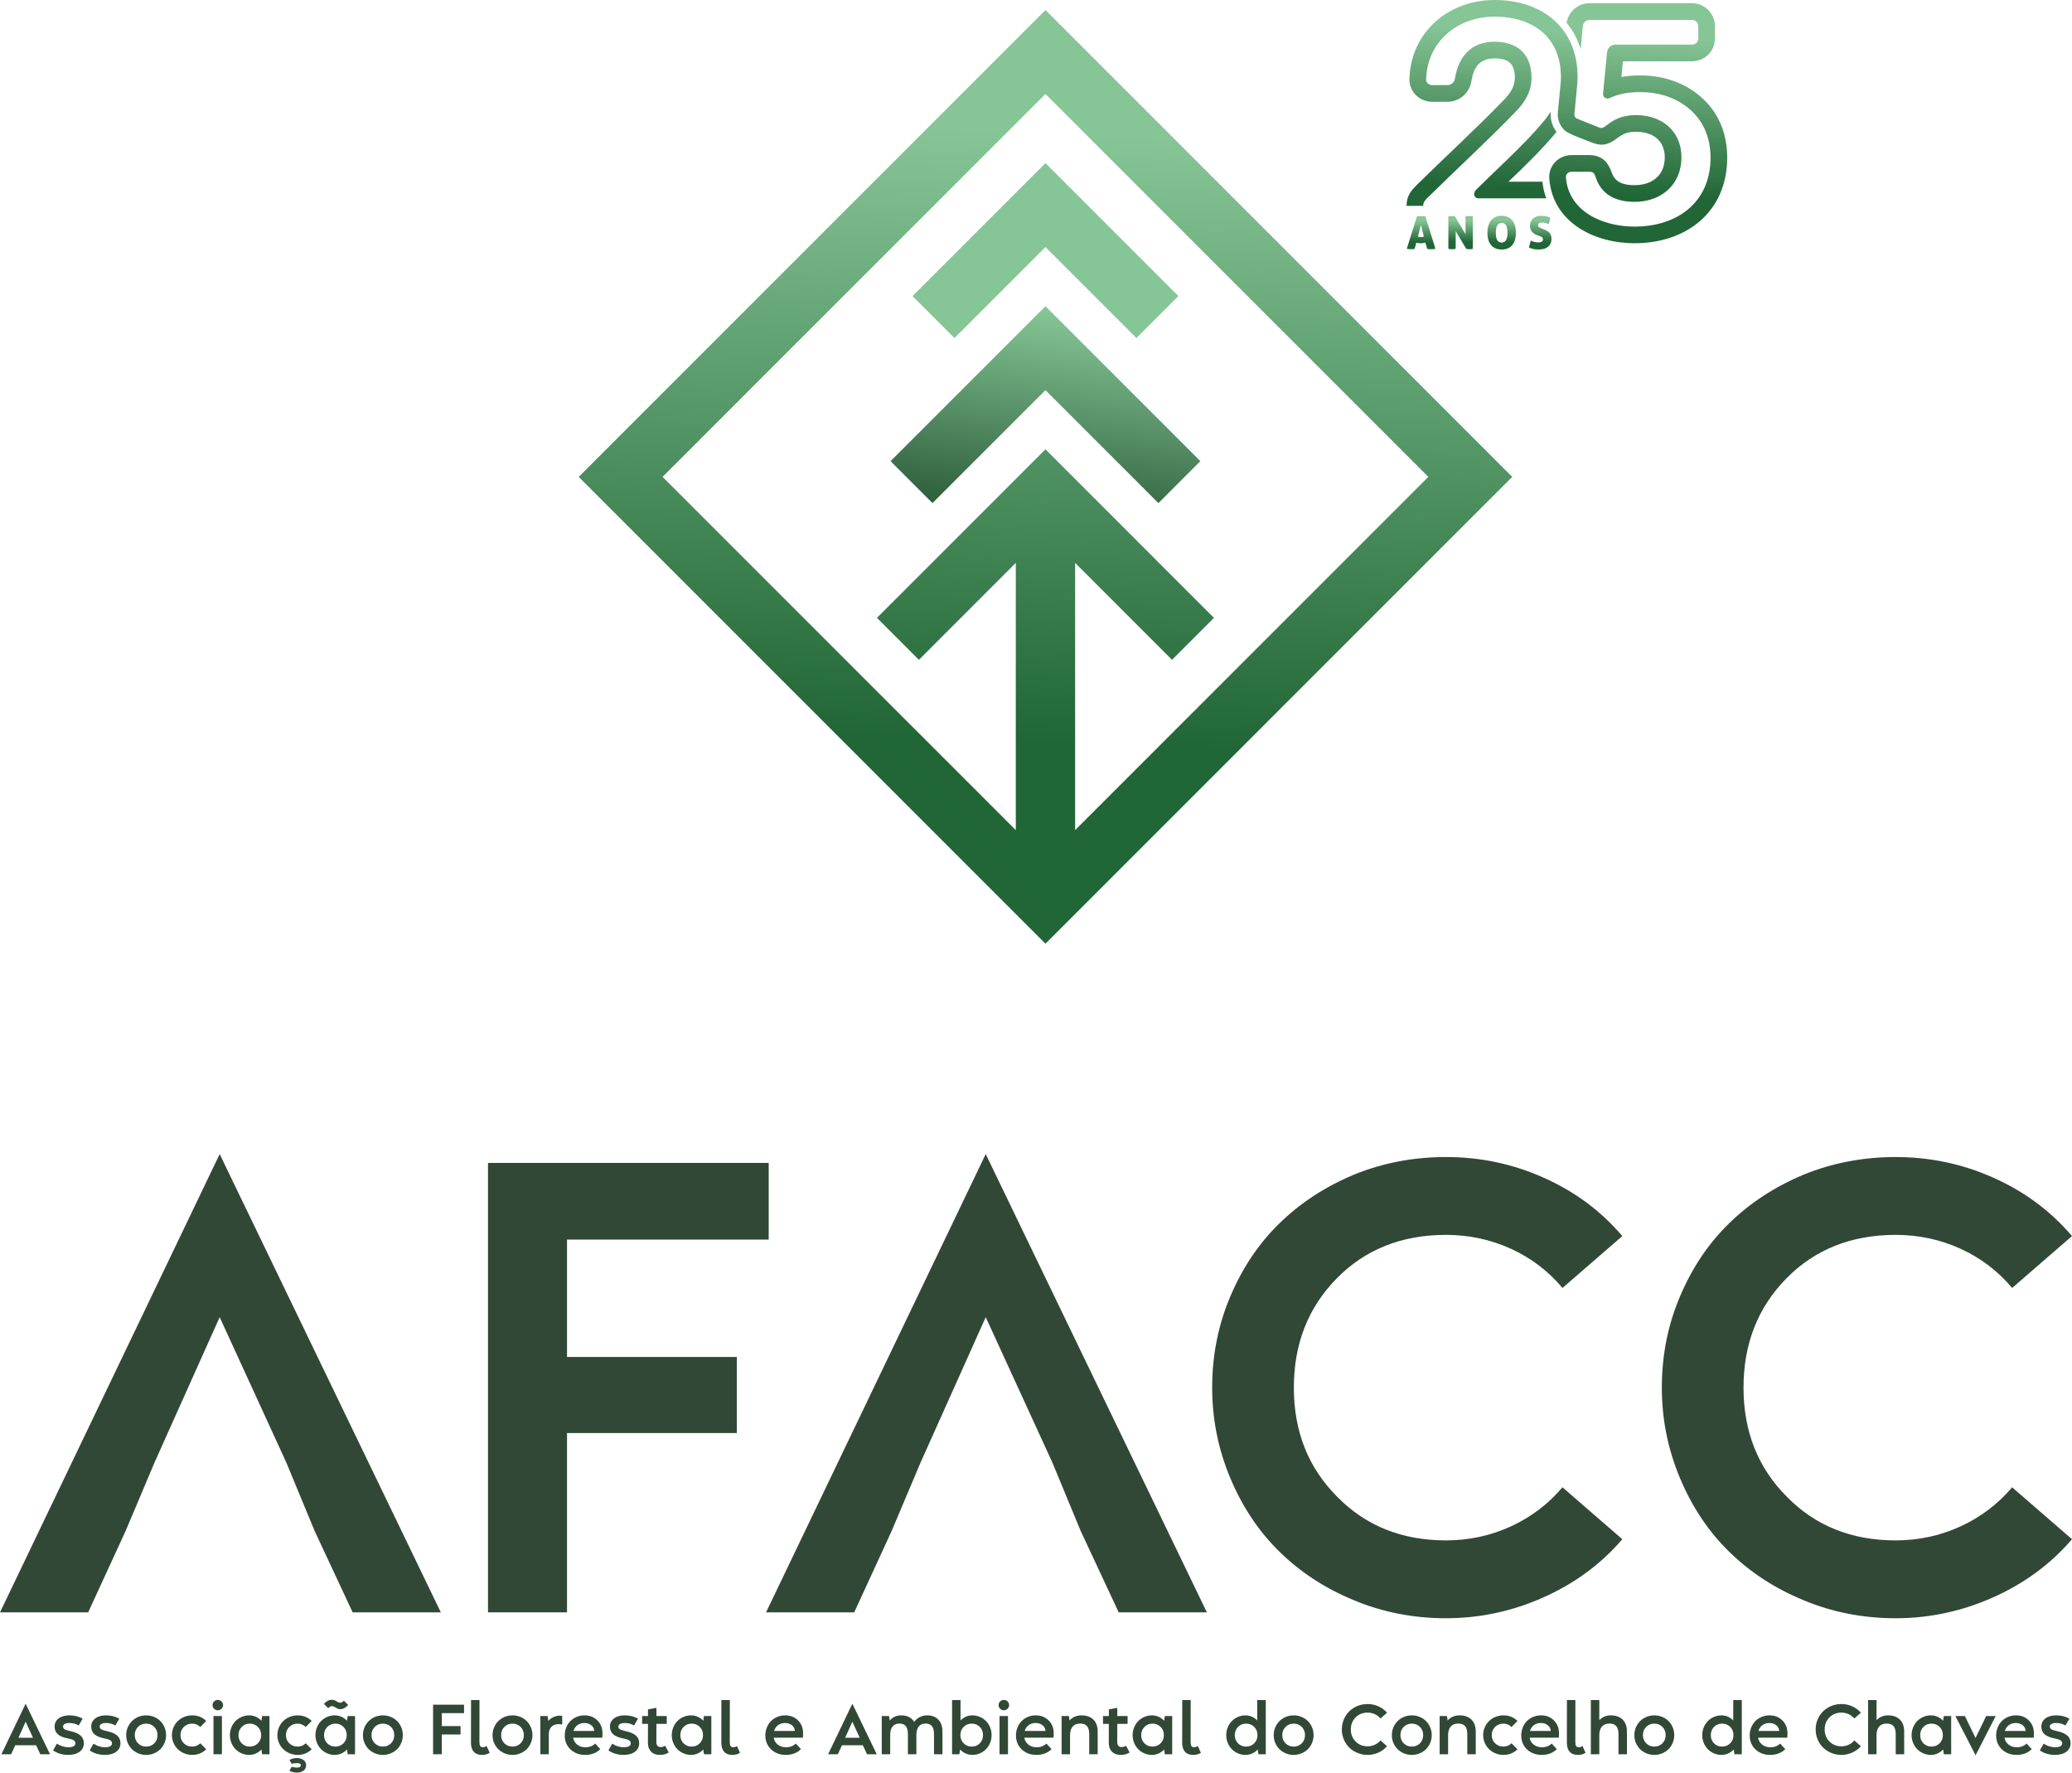
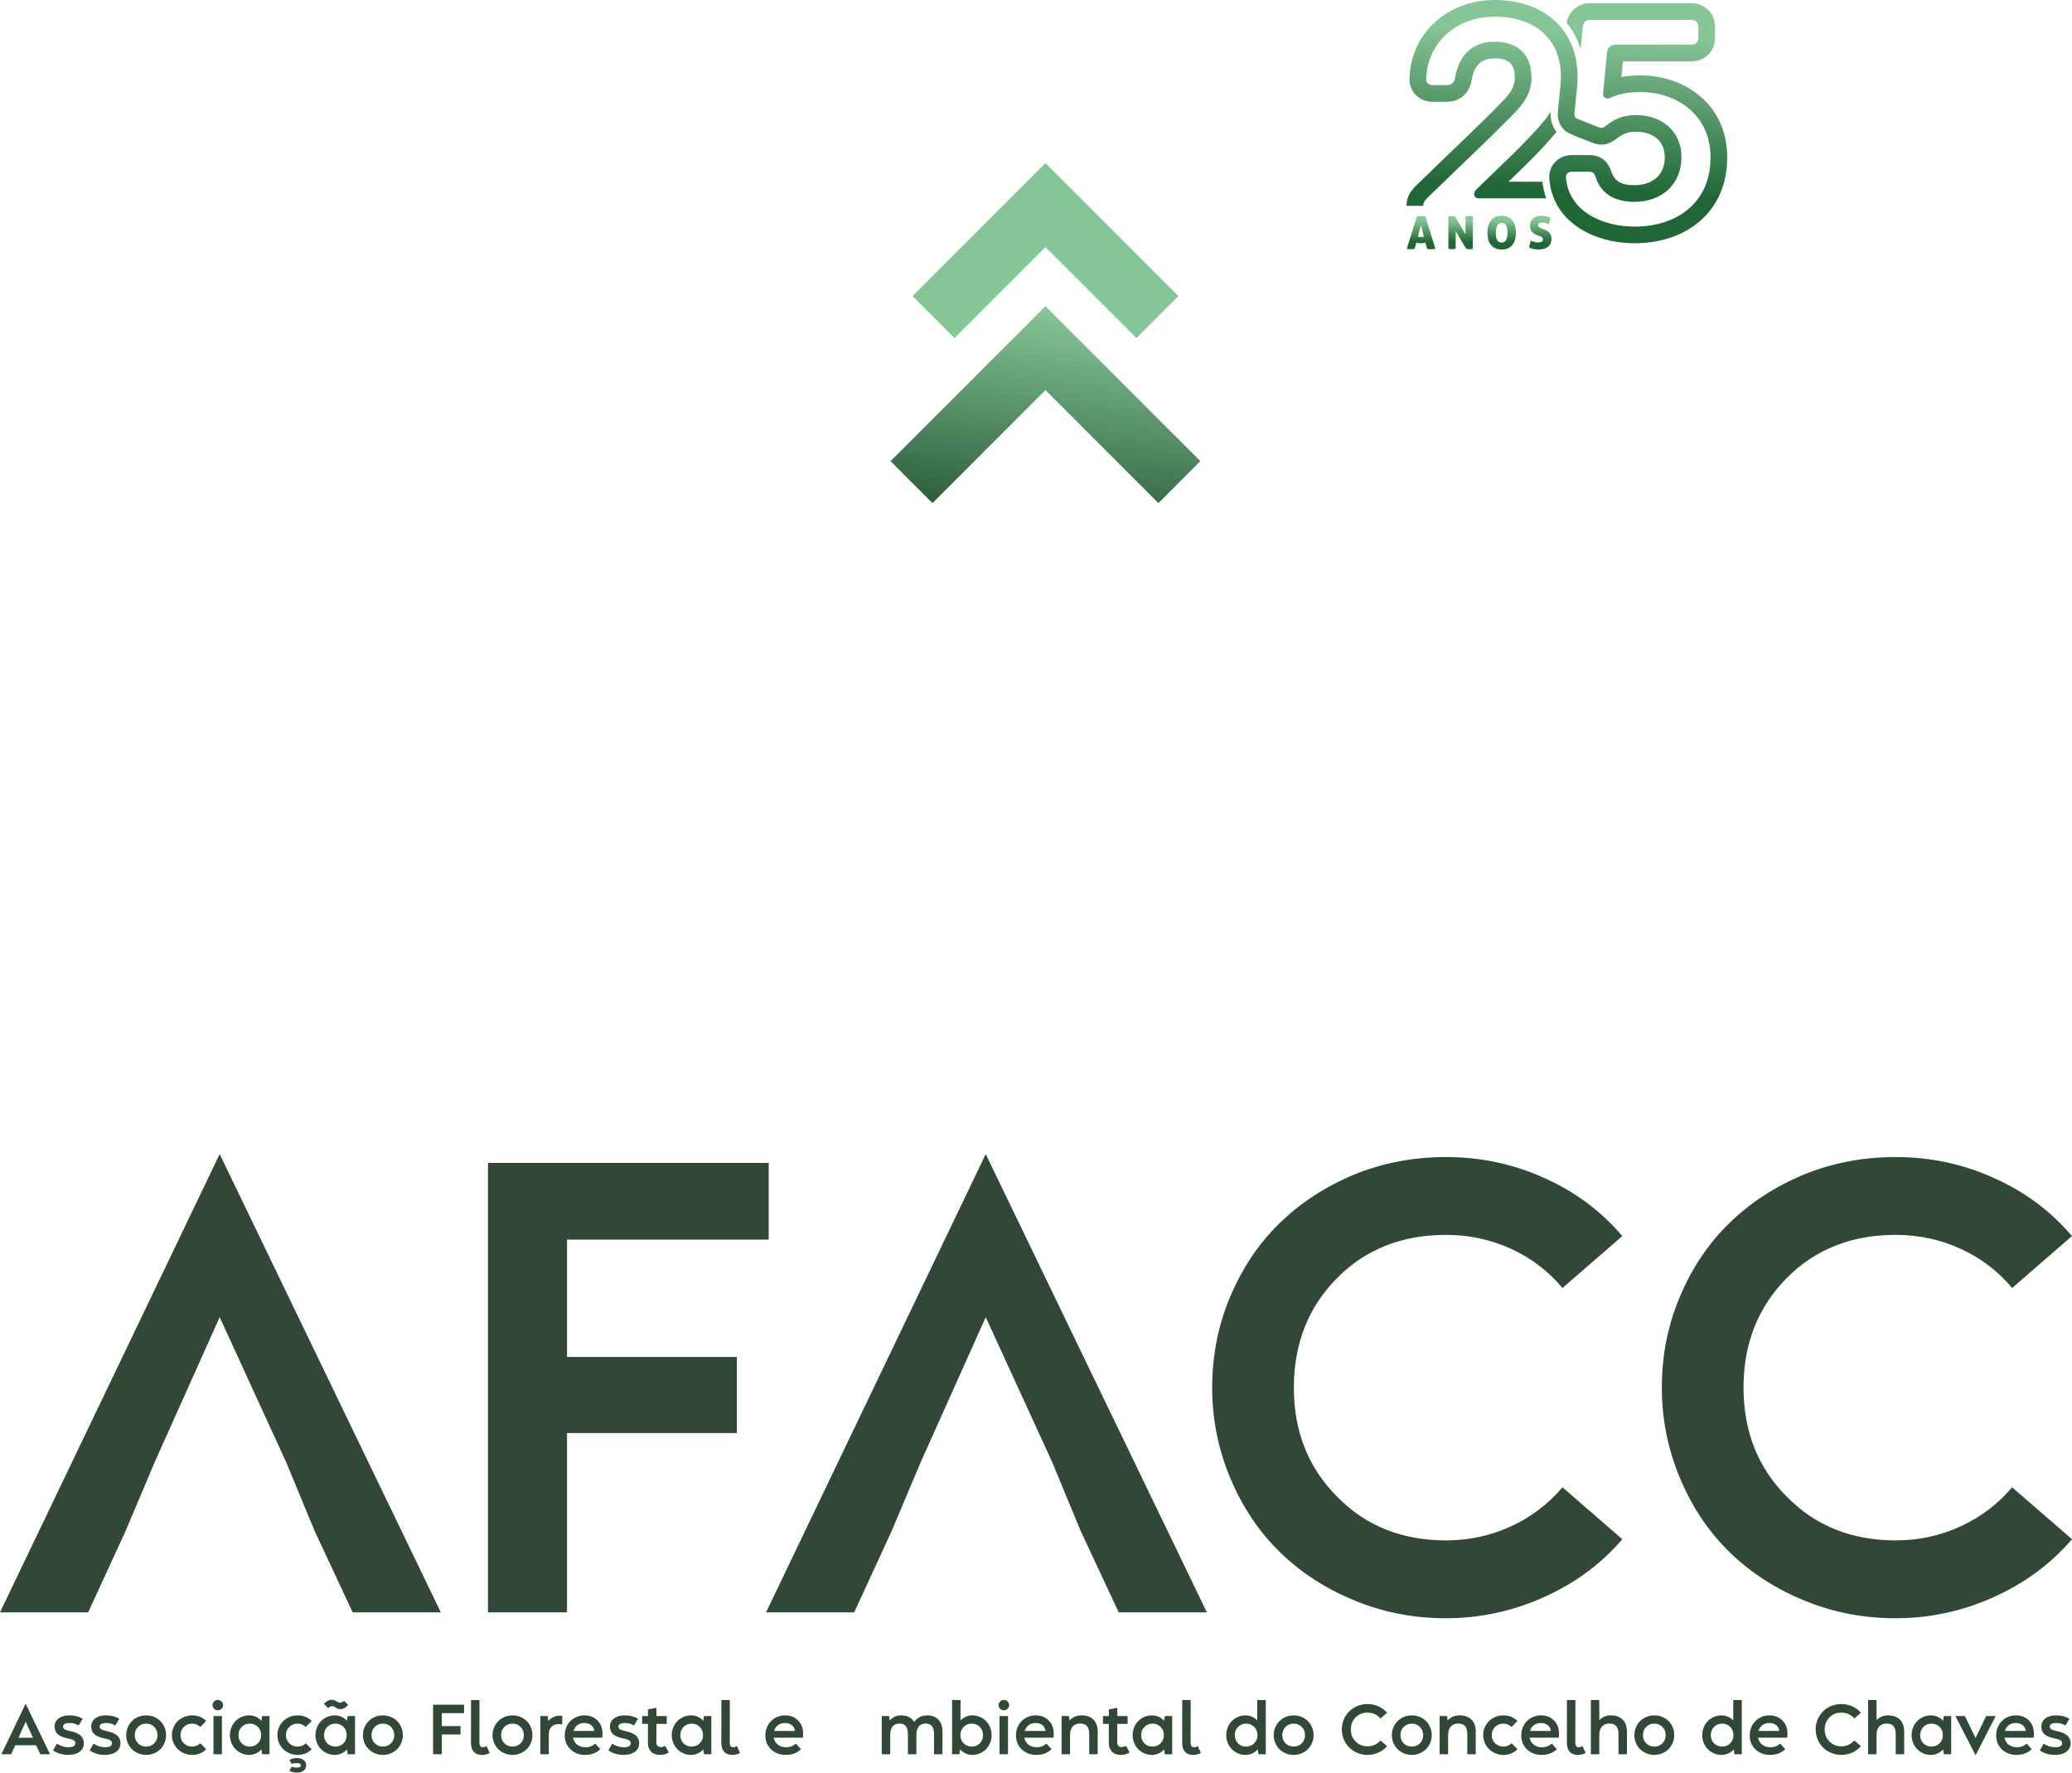
<svg xmlns="http://www.w3.org/2000/svg" xmlns:xlink="http://www.w3.org/1999/xlink" xml:space="preserve" width="60.694mm" height="51.919mm" style="shape-rendering:geometricPrecision; text-rendering:geometricPrecision; image-rendering:optimizeQuality; fill-rule:evenodd; clip-rule:evenodd" viewBox="0 0 21328.15 18244.63">
  <defs>
    <style type="text/css">       .fil3 {fill:#324837;fill-rule:nonzero}    .fil2 {fill:url(#id0)}    .fil7 {fill:url(#id1)}    .fil6 {fill:url(#id2)}    .fil8 {fill:url(#id3)}    .fil5 {fill:url(#id4)}    .fil4 {fill:url(#id5)}    .fil1 {fill:url(#id6)}    .fil0 {fill:url(#id7)}     </style>
    <linearGradient id="id0" gradientUnits="userSpaceOnUse" x1="10646.91" y1="7634.75" x2="10909.97" y2="1373.77">
      <stop offset="0" style="stop-opacity:1; stop-color:#216636" />
      <stop offset="1" style="stop-opacity:1; stop-color:#86C596" />
    </linearGradient>
    <linearGradient id="id1" gradientUnits="userSpaceOnUse" xlink:href="#id0" x1="15453.82" y1="2493.06" x2="15461.87" y2="2267.01">  </linearGradient>
    <linearGradient id="id2" gradientUnits="userSpaceOnUse" xlink:href="#id0" x1="15031.71" y1="2491.52" x2="15038.6" y2="2269.08">  </linearGradient>
    <linearGradient id="id3" gradientUnits="userSpaceOnUse" xlink:href="#id0" x1="15852.27" y1="2493.1" x2="15858.56" y2="2267.01">  </linearGradient>
    <linearGradient id="id4" gradientUnits="userSpaceOnUse" xlink:href="#id0" x1="14624.68" y1="2491.48" x2="14632.77" y2="2269.04">  </linearGradient>
    <linearGradient id="id5" gradientUnits="userSpaceOnUse" xlink:href="#id0" x1="16089.3" y1="1962.2" x2="16179.68" y2="330.92">  </linearGradient>
    <linearGradient id="id6" gradientUnits="userSpaceOnUse" x1="10660.93" y1="5458.41" x2="10976.6" y2="3222.36">
      <stop offset="0" style="stop-opacity:1; stop-color:#275835" />
      <stop offset="1" style="stop-opacity:1; stop-color:#86C596" />
    </linearGradient>
    <linearGradient id="id7" gradientUnits="userSpaceOnUse" xlink:href="#id6" x1="10687.53" y1="89.05" x2="10713.82" y2="1141.32">  </linearGradient>
  </defs>
  <g id="Camada_x0020_1">
    <g id="_1780711661648">
      <polygon class="fil0" points="10761.47,1678.93 10977.37,1894.83 12129.83,3047.26 11698.1,3478.99 10761.47,2542.43 9824.84,3478.99 9393.1,3047.26 10545.6,1894.83 " />
      <polygon class="fil1" points="12356.03,4746.33 11924.22,5178.03 10761.47,4015.2 9598.64,5178.03 9166.91,4746.33 10545.53,3367.63 10761.47,3151.77 " />
-       <path class="fil2" d="M11066.8 8544.15l0 -2750.75 997.49 997.53 431.7 -431.7 -1518.62 -1518.69 -215.87 -215.87 -0.04 0 -1734.56 1734.56 431.77 431.7 997.49 -997.53 0 2750.75 -3635.86 -3635.86 3941.16 -3941.12 3941.12 3941.12 -3635.79 3635.86zm4283.39 -3851.73l-4372.82 -4372.89 -215.9 -215.8 -215.87 215.8 -4372.86 4372.89 -215.9 215.87 215.9 215.87 4372.86 4372.86 215.87 215.9 4804.59 -4804.63 -215.87 -215.87z" />
      <g>
        <polygon class="fil3" points="5023.2,11969.34 7912.68,11969.34 7912.68,12758.49 5836.59,12758.49 5836.59,13966.44 7584.85,13966.44 7584.85,14749.5 5836.59,14749.5 5836.59,16594.93 5023.2,16594.93 " />
        <polygon class="fil3" points="10146.51,11878.26 7885.37,16594.89 8792.94,16594.89 9178.4,15757.18 9475.75,15053.08 10146.51,13556.74 10832.56,15053.08 11123.97,15757.18 11515.37,16594.89 12422.93,16594.89 " />
        <polygon class="fil3" points="2261.17,11878.26 -0,16594.89 907.57,16594.89 1293.02,15757.18 1590.41,15053.08 2261.17,13556.74 2947.18,15053.08 3238.6,15757.18 3629.99,16594.89 4537.56,16594.89 " />
        <path class="fil3" d="M14884.44 16655.62c-335.91,0 -651.54,-61.71 -946.96,-185.15 -295.46,-121.41 -550.4,-287.31 -764.9,-497.76 -212.42,-206.38 -381.38,-458.3 -506.86,-755.76 -125.45,-297.43 -188.14,-609.02 -188.14,-934.84 0,-331.83 61.67,-643.45 185.12,-934.8 125.45,-297.5 294.41,-549.35 506.9,-755.8 212.46,-208.35 467.44,-375.3 764.83,-500.75 297.46,-121.41 614.11,-182.13 950.02,-182.13 354.07,0 689,70.84 1004.63,212.46 319.71,141.65 589.86,341.95 810.44,600.97l-616.15 534.17c-145.69,-173.98 -322.76,-308.5 -531.18,-403.69 -208.42,-95.05 -430.96,-142.63 -667.74,-142.63 -455.28,0 -829.66,148.75 -1122.98,446.14 -295.49,299.54 -443.15,674.87 -443.15,1126.07 0,451.24 148.75,825.59 446.14,1123.01 293.42,299.54 666.72,449.23 1119.99,449.23 234.7,0 456.3,-47.58 664.68,-142.67 208.42,-95.09 386.51,-229.64 534.24,-403.66l616.15 534.17c-218.57,254.94 -488.7,454.26 -810.44,597.91 -321.71,143.69 -656.63,215.52 -1004.63,215.52z" />
        <path class="fil3" d="M19513.08 16655.62c-335.94,0 -651.54,-61.71 -946.96,-185.15 -295.49,-121.41 -550.4,-287.31 -764.9,-497.76 -212.46,-206.38 -381.41,-458.3 -506.86,-755.76 -125.45,-297.43 -188.18,-609.02 -188.18,-934.84 0,-331.83 61.71,-643.45 185.15,-934.8 125.42,-297.5 294.41,-549.35 506.9,-755.8 212.42,-208.35 467.4,-375.3 764.86,-500.75 297.39,-121.41 614.04,-182.13 949.98,-182.13 354.04,0 689,70.84 1004.59,212.46 319.71,141.65 589.86,341.95 810.48,600.97l-616.18 534.17c-145.69,-173.98 -322.8,-308.5 -531.15,-403.69 -208.42,-95.05 -431,-142.63 -667.74,-142.63 -455.31,0 -829.66,148.75 -1123.01,446.14 -295.46,299.54 -443.15,674.87 -443.15,1126.07 0,451.24 148.75,825.59 446.18,1123.01 293.39,299.54 666.68,449.23 1119.99,449.23 234.7,0 456.26,-47.58 664.71,-142.67 208.35,-95.09 386.44,-229.64 534.17,-403.66l616.18 534.17c-218.57,254.94 -488.7,454.26 -810.48,597.91 -321.67,143.69 -656.63,215.52 -1004.59,215.52z" />
        <path class="fil3" d="M263.8 17720.37l-73.97 165.05 149.63 0 -75.66 -165.05zm0 -185.08l251.08 520.18 -100.11 0 -43.15 -92.35 -214.57 0 -42.55 92.35 -100.08 0 249.39 -520.18z" />
        <path class="fil3" d="M701.33 18062.21c-29.24,0 -57.38,-4.15 -84.37,-12.37 -27.23,-8.33 -50.74,-19.68 -70.6,-34.19l39.15 -69.26c17.18,11.56 36.16,20.66 56.93,27.27 20.73,6.54 40.38,9.87 58.9,9.87 25.23,0 43.96,-3.37 56.22,-10.05 12.26,-6.71 18.45,-17.29 18.45,-31.8 0,-12.3 -5.76,-22.17 -17.29,-29.62 -11.46,-7.48 -30.57,-13.77 -57.38,-18.94 -48.21,-8.89 -83.49,-23.23 -105.77,-42.8 -22.35,-19.68 -33.45,-46.35 -33.45,-80.01 0,-34.58 13.88,-62.51 41.82,-83.7 27.66,-20.98 64.48,-31.49 110.48,-31.49 51.55,0 97.06,11.35 136.56,34.16l-40.48 69.96c-17.43,-9.59 -33.14,-16.16 -47.23,-19.75 -14.72,-3.76 -30.99,-5.69 -48.84,-5.69 -20.31,0 -36.3,3.23 -47.9,9.7 -11.56,6.47 -17.39,15.39 -17.39,26.81 0,12.26 5.34,21.75 16.06,28.39 10.51,6.54 30.82,12.97 60.93,19.47 46.88,10.26 81.42,25.37 103.63,45.37 22.17,19.96 33.28,46 33.28,78.15 0,37.28 -14.48,66.63 -43.5,88.03 -28.99,21.65 -68.38,32.5 -118.18,32.5z" />
        <path class="fil3" d="M1078.28 18062.21c-29.24,0 -57.38,-4.15 -84.37,-12.37 -27.23,-8.33 -50.78,-19.68 -70.63,-34.19l39.15 -69.26c17.18,11.56 36.16,20.66 56.93,27.27 20.77,6.54 40.38,9.87 58.93,9.87 25.2,0 43.96,-3.37 56.19,-10.05 12.3,-6.71 18.45,-17.29 18.45,-31.8 0,-12.3 -5.76,-22.17 -17.25,-29.62 -11.49,-7.48 -30.61,-13.77 -57.38,-18.94 -48.21,-8.89 -83.49,-23.23 -105.81,-42.8 -22.31,-19.68 -33.45,-46.35 -33.45,-80.01 0,-34.58 13.92,-62.51 41.82,-83.7 27.69,-20.98 64.52,-31.49 110.48,-31.49 51.55,0 97.09,11.35 136.59,34.16l-40.52 69.96c-17.39,-9.59 -33.1,-16.16 -47.19,-19.75 -14.72,-3.76 -31.03,-5.69 -48.88,-5.69 -20.31,0 -36.26,3.23 -47.86,9.7 -11.63,6.47 -17.39,15.39 -17.39,26.81 0,12.26 5.34,21.75 16.06,28.39 10.51,6.54 30.78,12.97 60.9,19.47 46.91,10.26 81.42,25.37 103.63,45.37 22.21,19.96 33.31,46 33.31,78.15 0,37.28 -14.48,66.63 -43.54,88.03 -28.99,21.65 -68.38,32.5 -118.14,32.5z" />
        <path class="fil3" d="M1504.74 17976.47c33,0 60.79,-11.21 83.39,-33.8 22.07,-22.28 33.1,-50.32 33.1,-84.02 0,-34.12 -11.17,-62.37 -33.45,-84.69 -22.56,-22.52 -50.25,-33.77 -83.04,-33.77 -33.49,0 -61.5,11.24 -84.02,33.77 -22.31,22.31 -33.49,50.57 -33.49,84.69 0,33.7 11.17,61.74 33.49,84.02 22.52,22.6 50.53,33.8 84.02,33.8zm0 85.74c-37.74,0 -72.42,-8.93 -104.12,-26.81 -31.49,-17.61 -56.37,-42.2 -74.64,-73.65 -18.1,-31.2 -27.13,-65.61 -27.13,-103.1 0,-37.71 9.14,-72.07 27.44,-103.1 18.31,-31.45 43.12,-55.98 74.32,-73.62 31.7,-17.89 66.38,-26.81 104.12,-26.81 27.9,0 54.57,5.24 80.01,15.57 25.44,10.37 47.4,24.7 65.96,43.05 18.27,18.27 32.68,40.1 43.19,65.43 10.47,25.3 15.71,51.83 15.71,79.49 0,27.48 -5.24,53.87 -15.71,79.21 -10.51,25.3 -24.91,47.12 -43.19,65.43 -18.55,18.31 -40.52,32.68 -65.96,43.19 -25.44,10.51 -52.11,15.74 -80.01,15.74z" />
        <path class="fil3" d="M1978.12 18062.21c-28.15,0 -55.1,-5.24 -80.86,-15.74 -25.79,-10.51 -48.14,-24.88 -67.12,-43.19 -18.98,-18.31 -33.8,-40.06 -44.52,-65.29 -10.68,-25.2 -16.06,-51.69 -16.06,-79.35 0,-27.66 5.38,-54.19 16.06,-79.49 10.72,-25.34 25.55,-47.16 44.52,-65.43 18.98,-18.31 41.32,-32.68 67.12,-43.05 25.76,-10.33 52.71,-15.57 80.86,-15.57 57.38,0 105.53,19.22 144.6,57.59l-60.93 62.27c-24.56,-23.19 -52.46,-34.79 -83.67,-34.79 -33.98,0 -62.51,11.24 -85.71,33.77 -22.98,22.31 -34.47,50.57 -34.47,84.69 0,33.95 11.49,62.06 34.47,84.37 22.98,22.35 51.55,33.45 85.71,33.45 32.33,0 60.27,-11.35 83.67,-34.12l60.93 61.6c-38.87,38.79 -87.08,58.26 -144.6,58.26z" />
        <path class="fil3" d="M2284.36 18055.5l-87.01 0 0 -393.68 87.01 0 0 393.68zm-42.48 -452.61c-14.97,0 -27.66,-5.24 -38.16,-15.74 -10.72,-10.47 -16.06,-22.98 -16.06,-37.46 0,-14.97 5.34,-27.59 16.06,-37.85 10.51,-10.47 23.19,-15.71 38.16,-15.71 14.51,0 27.2,5.24 38.16,15.71 10.72,10.51 16.06,23.09 16.06,37.85 0,14.48 -5.34,26.99 -16.06,37.46 -10.96,10.51 -23.65,15.74 -38.16,15.74z" />
        <path class="fil3" d="M2571.28 17976.47c33,0 60.79,-11.21 83.39,-33.8 22.28,-22.28 33.45,-50.32 33.45,-84.02 0,-34.12 -11.17,-62.37 -33.45,-84.69 -22.6,-22.52 -50.39,-33.77 -83.39,-33.77 -33.28,0 -60.9,11.24 -83.04,33.77 -22.28,22.31 -33.45,50.57 -33.45,84.69 0,33.95 11.07,62.06 33.14,84.37 22.1,22.35 49.86,33.45 83.35,33.45zm119.55 -265.8l7.34 -48.84 75.66 0 0 393.68 -75.66 0 -7.34 -49.23c-16.34,17.68 -35.28,31.38 -56.93,41.18 -21.68,9.8 -44.73,14.76 -69.3,14.76 -26.81,0 -52.46,-5.24 -76.99,-15.74 -24.56,-10.51 -45.79,-24.88 -63.64,-43.19 -17.85,-18.31 -31.94,-40.06 -42.17,-65.29 -10.26,-25.2 -15.39,-51.69 -15.39,-79.35 0,-27.66 5.13,-54.19 15.39,-79.49 10.23,-25.34 24.46,-47.16 42.52,-65.43 18.1,-18.34 39.32,-32.68 63.78,-43.05 24.42,-10.33 49.9,-15.57 76.5,-15.57 24.56,0 47.72,4.92 69.61,14.76 21.86,9.8 40.73,23.4 56.61,40.8z" />
        <path class="fil3" d="M3054.64 18244.63c-13.39,0 -26.99,-1.86 -40.83,-5.52 -13.81,-3.69 -25.3,-8.4 -34.47,-14.23l23.75 -40.52c15.22,5.59 32.4,8.36 51.55,8.36 27.94,0 41.89,-7.8 41.89,-23.4 0,-15.22 -13.95,-22.77 -41.89,-22.77 -21.61,0 -38.79,2.78 -51.55,8.36l-23.75 -40.48c9.17,-5.8 20.66,-10.54 34.47,-14.27 13.85,-3.65 27.44,-5.52 40.83,-5.52 29.06,0 52.36,6.82 70,20.42 17.85,13.88 26.74,31.7 26.74,53.55 0,22.81 -8.89,41.22 -26.74,55.28 -17.89,13.81 -41.18,20.73 -70,20.73zm9.07 -182.41c-28.11,0 -55.06,-5.27 -80.86,-15.74 -25.79,-10.51 -48.11,-24.88 -67.08,-43.22 -18.98,-18.27 -33.8,-39.99 -44.56,-65.26 -10.68,-25.23 -16.06,-51.66 -16.06,-79.35 0,-27.66 5.38,-54.15 16.06,-79.52 10.75,-25.3 25.58,-47.12 44.56,-65.43 18.98,-18.31 41.29,-32.65 67.08,-43.01 25.79,-10.37 52.75,-15.53 80.86,-15.53 57.35,0 105.53,19.19 144.6,57.52l-60.93 62.27c-24.53,-23.16 -52.43,-34.79 -83.67,-34.79 -33.95,0 -62.51,11.32 -85.67,33.84 -22.98,22.31 -34.51,50.5 -34.51,84.65 0,33.91 11.53,62.06 34.51,84.37 22.95,22.31 51.52,33.49 85.67,33.49 32.33,0 60.27,-11.42 83.67,-34.16l60.93 61.6c-38.83,38.83 -87.04,58.26 -144.6,58.26z" />
        <path class="fil3" d="M3452.04 17976.47c33,0 60.79,-11.21 83.39,-33.8 22.28,-22.28 33.45,-50.32 33.45,-84.02 0,-34.12 -11.17,-62.37 -33.45,-84.69 -22.6,-22.52 -50.39,-33.77 -83.39,-33.77 -33.28,0 -60.9,11.24 -83.04,33.77 -22.31,22.31 -33.45,50.57 -33.45,84.69 0,33.95 11.07,62.06 33.14,84.37 22.1,22.35 49.86,33.45 83.35,33.45zm-34.16 -416.1c-7.8,0 -14.65,1.62 -20.56,4.88 -5.94,3.23 -12.12,8.71 -18.62,16.59l-44.52 -44.56c13.42,-14.76 26.64,-25.51 39.71,-32.29 13.04,-6.82 27.27,-10.23 42.66,-10.23 16.52,0.21 33.45,6.15 50.88,17.71 12.26,8.33 23.19,12.44 32.82,12.44 7.8,0 14.65,-1.58 20.59,-4.67 5.94,-3.16 12.05,-8.54 18.59,-16.09l44.49 43.86c-25.65,29.03 -53.1,43.5 -82.33,43.5 -16.55,-0.67 -32.26,-6.47 -47.23,-17.39l-4.01 -2c-2.67,-1.58 -5.41,-3.09 -8.19,-4.67 -2.78,-1.58 -4.53,-2.49 -5.2,-2.71 -7.34,-2.67 -13.7,-4.15 -19.08,-4.36zm153.7 150.29l7.34 -48.84 75.66 0 0 393.68 -75.66 0 -7.34 -49.23c-16.34,17.68 -35.32,31.38 -56.93,41.18 -21.68,9.8 -44.73,14.76 -69.3,14.76 -26.81,0 -52.46,-5.24 -76.99,-15.74 -24.56,-10.51 -45.79,-24.88 -63.64,-43.19 -17.85,-18.31 -31.94,-40.06 -42.17,-65.29 -10.26,-25.2 -15.39,-51.69 -15.39,-79.35 0,-27.66 5.13,-54.19 15.39,-79.49 10.23,-25.34 24.46,-47.16 42.52,-65.43 18.1,-18.34 39.32,-32.68 63.78,-43.05 24.42,-10.33 49.9,-15.57 76.5,-15.57 24.56,0 47.76,4.92 69.61,14.76 21.89,9.8 40.73,23.4 56.61,40.8z" />
        <path class="fil3" d="M3941.76 17976.47c33.03,0 60.83,-11.21 83.42,-33.8 22.07,-22.28 33.1,-50.32 33.1,-84.02 0,-34.12 -11.17,-62.37 -33.45,-84.69 -22.56,-22.52 -50.25,-33.77 -83.07,-33.77 -33.45,0 -61.5,11.24 -84.02,33.77 -22.28,22.31 -33.45,50.57 -33.45,84.69 0,33.7 11.17,61.74 33.45,84.02 22.52,22.6 50.57,33.8 84.02,33.8zm0 85.74c-37.71,0 -72.39,-8.93 -104.09,-26.81 -31.49,-17.61 -56.37,-42.2 -74.64,-73.65 -18.1,-31.2 -27.13,-65.61 -27.13,-103.1 0,-37.71 9.14,-72.07 27.44,-103.1 18.31,-31.45 43.08,-55.98 74.32,-73.62 31.7,-17.89 66.38,-26.81 104.09,-26.81 27.94,0 54.57,5.24 80.01,15.57 25.48,10.37 47.4,24.7 65.96,43.05 18.31,18.27 32.72,40.1 43.22,65.43 10.47,25.3 15.71,51.83 15.71,79.49 0,27.48 -5.24,53.87 -15.71,79.21 -10.51,25.3 -24.91,47.12 -43.22,65.43 -18.55,18.31 -40.48,32.68 -65.96,43.19 -25.44,10.51 -52.08,15.74 -80.01,15.74z" />
        <polygon class="fil3" points="4457.97,17545.33 4776.69,17545.33 4776.69,17632.34 4547.72,17632.34 4547.72,17765.59 4740.49,17765.59 4740.49,17851.97 4547.72,17851.97 4547.72,18055.5 4457.97,18055.5 " />
        <path class="fil3" d="M4959.45 18062.21c-35.95,0 -63.5,-10.82 -82.69,-32.33 -19.22,-21.54 -28.82,-52.04 -28.82,-91.54l0.67 -440.87 87.04 0 -0.63 434.51c0,17.82 2.78,30.89 8.36,39.15 5.55,8.29 15.04,12.4 28.43,12.4 11.17,0 23.54,-4.11 37.18,-12.4l31.45 69.33c-20.94,14.48 -47.97,21.75 -81,21.75z" />
        <path class="fil3" d="M5275.79 17976.47c33,0 60.79,-11.21 83.39,-33.8 22.07,-22.28 33.1,-50.32 33.1,-84.02 0,-34.12 -11.17,-62.37 -33.45,-84.69 -22.56,-22.52 -50.25,-33.77 -83.04,-33.77 -33.49,0 -61.5,11.24 -84.02,33.77 -22.31,22.31 -33.49,50.57 -33.49,84.69 0,33.7 11.17,61.74 33.49,84.02 22.52,22.6 50.53,33.8 84.02,33.8zm0 85.74c-37.74,0 -72.42,-8.93 -104.12,-26.81 -31.49,-17.61 -56.37,-42.2 -74.64,-73.65 -18.1,-31.2 -27.13,-65.61 -27.13,-103.1 0,-37.71 9.14,-72.07 27.44,-103.1 18.31,-31.45 43.08,-55.98 74.32,-73.62 31.7,-17.89 66.38,-26.81 104.12,-26.81 27.9,0 54.54,5.24 80.01,15.57 25.44,10.37 47.4,24.7 65.96,43.05 18.31,18.27 32.68,40.1 43.19,65.43 10.47,25.3 15.71,51.83 15.71,79.49 0,27.48 -5.24,53.87 -15.71,79.21 -10.51,25.3 -24.88,47.12 -43.19,65.43 -18.55,18.31 -40.52,32.68 -65.96,43.19 -25.48,10.51 -52.11,15.74 -80.01,15.74z" />
        <path class="fil3" d="M5762.2 17658.45c8.47,0 16.83,0.7 25.13,2.04l0 88.69c-15.22,-2.46 -27.44,-3.69 -36.86,-3.69 -32.33,0 -57.31,9.38 -74.95,28.15 -17.64,18.76 -26.46,44.63 -26.46,77.66l0 204.2 -87.04 0 0 -393.68 74.64 0 7.34 50.22c15,-16.73 32.75,-29.83 53.27,-39.36 20.56,-9.45 42.2,-14.23 64.94,-14.23z" />
        <path class="fil3" d="M5902.79 17815.46l213.9 0c-0.67,-22.95 -10.58,-42.38 -29.8,-58.23 -19.22,-15.64 -43.05,-23.44 -71.62,-23.44 -27.44,0 -51.09,7.24 -70.98,21.75 -19.85,14.51 -33.66,34.51 -41.5,59.91zm298.94 25.44c0,21.68 -0.88,36.3 -2.67,43.86l-300.27 0c5.8,30.15 19.96,54.01 42.48,71.65 22.81,18.06 50.92,27.09 84.37,27.09 41.5,0 75.13,-12.83 100.78,-38.48l52.89 58.26c-40.62,39.29 -92.07,58.9 -154.34,58.9 -40.17,0.67 -76.54,-7.7 -109.11,-25.13 -32.61,-17.39 -58.05,-41.54 -76.32,-72.46 -18.34,-30.89 -27.13,-65.33 -26.46,-103.28 0,-28.53 5.13,-55.59 15.39,-81.14 10.26,-25.58 24.56,-47.62 42.87,-66.13 18.27,-18.31 39.99,-32.72 65.11,-43.19 25.13,-10.47 51.55,-15.74 79.49,-15.74 54.26,0 98.74,17.39 133.57,52.22 34.82,34.82 52.22,79.35 52.22,133.57z" />
        <path class="fil3" d="M6417.67 18062.21c-29.27,0 -57.38,-4.15 -84.37,-12.37 -27.23,-8.33 -50.81,-19.68 -70.63,-34.19l39.15 -69.26c17.18,11.56 36.16,20.66 56.93,27.27 20.73,6.54 40.38,9.87 58.93,9.87 25.2,0 43.96,-3.37 56.19,-10.05 12.3,-6.71 18.45,-17.29 18.45,-31.8 0,-12.3 -5.76,-22.17 -17.25,-29.62 -11.53,-7.48 -30.61,-13.77 -57.38,-18.94 -48.21,-8.89 -83.49,-23.23 -105.81,-42.8 -22.31,-19.68 -33.49,-46.35 -33.49,-80.01 0,-34.58 13.95,-62.51 41.85,-83.7 27.66,-20.98 64.52,-31.49 110.48,-31.49 51.55,0 97.09,11.35 136.59,34.16l-40.52 69.96c-17.39,-9.59 -33.1,-16.16 -47.19,-19.75 -14.72,-3.76 -31.03,-5.69 -48.88,-5.69 -20.35,0 -36.26,3.23 -47.86,9.7 -11.63,6.47 -17.39,15.39 -17.39,26.81 0,12.26 5.31,21.75 16.06,28.39 10.51,6.54 30.78,12.97 60.9,19.47 46.88,10.26 81.42,25.37 103.59,45.37 22.24,19.96 33.35,46 33.35,78.15 0,37.28 -14.51,66.63 -43.54,88.03 -28.99,21.65 -68.42,32.5 -118.14,32.5z" />
        <path class="fil3" d="M6846.8 17967.79l37.14 69.26c-24.56,16.76 -55.24,25.16 -92.03,25.16 -38.16,0 -68.07,-11.07 -89.71,-33.17 -21.86,-22.31 -32.82,-52.57 -32.82,-90.7l0.67 -195.52 -60.23 0 0 -81 60.23 0 0 -68.28 87.04 -15.74 0 84.02 106.12 0 0 81 -106.12 0 -0.7 187.79c0,16.31 3.87,28.89 11.42,37.71 7.56,8.82 18.66,13.21 33.14,13.21 17.39,0 32.68,-4.57 45.86,-13.74z" />
        <path class="fil3" d="M7119.63 17976.47c33.03,0 60.79,-11.21 83.35,-33.8 22.31,-22.28 33.49,-50.32 33.49,-84.02 0,-34.12 -11.17,-62.37 -33.49,-84.69 -22.56,-22.52 -50.32,-33.77 -83.35,-33.77 -33.24,0 -60.93,11.24 -83.04,33.77 -22.28,22.31 -33.45,50.57 -33.45,84.69 0,33.95 11.03,62.06 33.1,84.37 22.1,22.35 49.93,33.45 83.39,33.45zm119.51 -265.8l7.34 -48.84 75.69 0 0 393.68 -75.69 0 -7.34 -49.23c-16.31,17.68 -35.28,31.38 -56.89,41.18 -21.65,9.8 -44.77,14.76 -69.3,14.76 -26.78,0 -52.43,-5.24 -76.99,-15.74 -24.56,-10.51 -45.75,-24.88 -63.64,-43.19 -17.82,-18.31 -31.91,-40.06 -42.2,-65.29 -10.19,-25.2 -15.36,-51.69 -15.36,-79.35 0,-27.66 5.17,-54.19 15.36,-79.49 10.3,-25.34 24.49,-47.16 42.52,-65.43 18.1,-18.34 39.39,-32.68 63.78,-43.05 24.46,-10.33 49.97,-15.57 76.54,-15.57 24.53,0 47.76,4.92 69.61,14.76 21.89,9.8 40.76,23.4 56.58,40.8z" />
        <path class="fil3" d="M7536.43 18062.21c-35.95,0 -63.5,-10.82 -82.69,-32.33 -19.22,-21.54 -28.82,-52.04 -28.82,-91.54l0.67 -440.87 87.04 0 -0.67 434.51c0,17.82 2.81,30.89 8.36,39.15 5.59,8.29 15.08,12.4 28.46,12.4 11.17,0 23.54,-4.11 37.14,-12.4l31.45 69.33c-20.94,14.48 -47.97,21.75 -80.96,21.75z" />
        <path class="fil3" d="M7967.92 17815.46l213.9 0c-0.7,-22.95 -10.58,-42.38 -29.8,-58.23 -19.19,-15.64 -43.05,-23.44 -71.62,-23.44 -27.48,0 -51.13,7.24 -71.02,21.75 -19.82,14.51 -33.66,34.51 -41.47,59.91zm298.9 25.44c0,21.68 -0.88,36.3 -2.64,43.86l-300.27 0c5.76,30.15 19.92,54.01 42.48,71.65 22.77,18.06 50.88,27.09 84.34,27.09 41.57,0 75.13,-12.83 100.78,-38.48l52.92 58.26c-40.62,39.29 -92.07,58.9 -154.34,58.9 -40.17,0.67 -76.57,-7.7 -109.15,-25.13 -32.61,-17.39 -58.02,-41.54 -76.32,-72.46 -18.31,-30.89 -27.13,-65.33 -26.43,-103.28 0,-28.53 5.1,-55.59 15.39,-81.14 10.23,-25.58 24.53,-47.62 42.87,-66.13 18.27,-18.31 39.99,-32.72 65.08,-43.19 25.13,-10.47 51.62,-15.74 79.49,-15.74 54.26,0 98.78,17.39 133.6,52.22 34.79,34.82 52.18,79.35 52.18,133.57z" />
-         <path class="fil3" d="M8773.65 17720.37l-73.97 165.05 149.63 0 -75.66 -165.05zm0 -185.08l251.08 520.18 -100.08 0 -43.19 -92.35 -214.57 0 -42.52 92.35 -100.08 0 249.36 -520.18z" />
        <path class="fil3" d="M9163.32 17858.64l0 196.82 -87.01 0 0 -393.64 75.27 0 6.71 46.21c31.27,-35.28 70.18,-52.92 116.88,-52.92 63.32,0 108.3,22.7 134.87,67.96 15.39,-21.86 34.68,-38.69 57.91,-50.39 23.23,-11.7 48.67,-17.57 76.32,-17.57 48.63,0 87.08,14.86 115.15,44.52 27.9,29.9 41.89,70.67 41.89,122.18l0 233.65 -87.04 0 0 -206.87c0,-37.04 -7.06,-64.48 -21.12,-82.3 -14.06,-17.89 -35.6,-26.81 -64.59,-26.81 -31.49,0 -55.28,10.12 -71.48,30.29 -16.2,20.21 -24.28,49.83 -24.28,88.87l0 196.82 -87.36 0 0 -206.87c0,-36.83 -7.1,-64.2 -21.3,-82.19 -14.13,-17.92 -35.63,-26.92 -64.41,-26.92 -31.49,0 -55.38,10.12 -71.83,30.29 -16.41,20.21 -24.6,49.83 -24.6,88.87z" />
        <path class="fil3" d="M10002.23 17976.47c33.52,0 61.28,-11.1 83.39,-33.45 22.07,-22.31 33.14,-50.43 33.14,-84.37 0,-33.91 -11.07,-62.13 -33.14,-84.69 -22.56,-22.52 -50.36,-33.77 -83.39,-33.77 -33.21,0 -60.9,11.24 -83,33.77 -22.31,22.31 -33.45,50.57 -33.45,84.69 0,33.7 11.14,61.74 33.45,84.02 22.1,22.6 49.79,33.8 83,33.8zm6.71 -321.36c26.57,0 52.11,5.24 76.68,15.57 24.56,10.37 45.86,24.7 63.96,43.05 18.06,18.27 32.12,40.1 42.31,65.43 10.16,25.3 15.25,51.83 15.25,79.49 0,27.66 -5.17,54.15 -15.39,79.35 -10.26,25.23 -24.35,46.98 -42.17,65.29 -17.89,18.31 -39.08,32.68 -63.64,43.19 -24.56,10.51 -50.18,15.74 -76.99,15.74 -24.56,0 -47.69,-4.95 -69.3,-14.76 -21.65,-9.8 -40.59,-23.51 -56.93,-41.18l-7.34 49.23 -75.34 0 0 -558.03 87.04 0 0 210.56c15.67,-16.76 34.02,-29.76 55.06,-39.01 21.12,-9.28 43.4,-13.92 66.8,-13.92z" />
        <path class="fil3" d="M10375.8 18055.5l-87.01 0 0 -393.68 87.01 0 0 393.68zm-42.48 -452.61c-14.97,0 -27.69,-5.24 -38.13,-15.74 -10.75,-10.47 -16.09,-22.98 -16.09,-37.46 0,-14.97 5.34,-27.59 16.09,-37.85 10.44,-10.47 23.16,-15.71 38.13,-15.71 14.51,0 27.23,5.24 38.16,15.71 10.72,10.51 16.09,23.09 16.09,37.85 0,14.48 -5.38,26.99 -16.09,37.46 -10.93,10.51 -23.65,15.74 -38.16,15.74z" />
        <path class="fil3" d="M10547.53 17815.46l213.93 0c-0.67,-22.95 -10.61,-42.38 -29.8,-58.23 -19.22,-15.64 -43.08,-23.44 -71.62,-23.44 -27.48,0 -51.13,7.24 -70.98,21.75 -19.89,14.51 -33.7,34.51 -41.54,59.91zm298.94 25.44c0,21.68 -0.91,36.3 -2.67,43.86l-300.27 0c5.83,30.15 19.96,54.01 42.48,71.65 22.81,18.06 50.92,27.09 84.37,27.09 41.54,0 75.09,-12.83 100.78,-38.48l52.92 58.26c-40.62,39.29 -92.1,58.9 -154.37,58.9 -40.17,0.67 -76.5,-7.7 -109.11,-25.13 -32.58,-17.39 -58.05,-41.54 -76.32,-72.46 -18.31,-30.89 -27.09,-65.33 -26.46,-103.28 0,-28.53 5.13,-55.59 15.39,-81.14 10.3,-25.58 24.56,-47.62 42.87,-66.13 18.27,-18.31 39.99,-32.72 65.11,-43.19 25.13,-10.47 51.59,-15.74 79.52,-15.74 54.22,0 98.71,17.39 133.53,52.22 34.79,34.82 52.22,79.35 52.22,133.57z" />
        <path class="fil3" d="M11132.37 17655.11c52.22,0 93.19,14.65 122.82,43.86 29.27,29.69 43.89,70.63 43.89,122.85l0 233.65 -87.04 0 0 -206.87c0,-37.46 -7.59,-65.01 -22.77,-82.65 -15.18,-17.64 -38.72,-26.46 -70.63,-26.46 -33.24,0 -58.93,10.3 -76.99,30.82 -18.06,20.52 -27.09,49.97 -27.09,88.34l0 196.82 -87.04 0 0 -393.64 75.31 0 6.71 45.51c32.79,-34.82 73.76,-52.22 122.85,-52.22z" />
        <path class="fil3" d="M11590.67 17967.79l37.14 69.26c-24.53,16.76 -55.24,25.16 -92.03,25.16 -38.16,0 -68.1,-11.07 -89.71,-33.17 -21.89,-22.31 -32.82,-52.57 -32.82,-90.7l0.67 -195.52 -60.27 0 0 -81 60.27 0 0 -68.28 87.04 -15.74 0 84.02 106.12 0 0 81 -106.12 0 -0.67 187.79c0,16.31 3.8,28.89 11.39,37.71 7.59,8.82 18.62,13.21 33.14,13.21 17.43,0 32.72,-4.57 45.86,-13.74z" />
        <path class="fil3" d="M11863.5 17976.47c33,0 60.79,-11.21 83.35,-33.8 22.28,-22.28 33.45,-50.32 33.45,-84.02 0,-34.12 -11.17,-62.37 -33.45,-84.69 -22.56,-22.52 -50.36,-33.77 -83.35,-33.77 -33.28,0 -60.93,11.24 -83.04,33.77 -22.31,22.31 -33.49,50.57 -33.49,84.69 0,33.95 11.07,62.06 33.14,84.37 22.1,22.35 49.86,33.45 83.39,33.45zm119.51 -265.8l7.34 -48.84 75.66 0 0 393.68 -75.66 0 -7.34 -49.23c-16.34,17.68 -35.28,31.38 -56.93,41.18 -21.68,9.8 -44.73,14.76 -69.3,14.76 -26.81,0 -52.46,-5.24 -76.99,-15.74 -24.56,-10.51 -45.75,-24.88 -63.64,-43.19 -17.82,-18.31 -31.91,-40.06 -42.17,-65.29 -10.23,-25.2 -15.39,-51.69 -15.39,-79.35 0,-27.66 5.17,-54.19 15.39,-79.49 10.26,-25.34 24.46,-47.16 42.52,-65.43 18.1,-18.34 39.32,-32.68 63.78,-43.05 24.42,-10.33 49.93,-15.57 76.5,-15.57 24.56,0 47.76,4.92 69.61,14.76 21.89,9.8 40.73,23.4 56.61,40.8z" />
        <path class="fil3" d="M12280.26 18062.21c-35.95,0 -63.46,-10.82 -82.69,-32.33 -19.19,-21.54 -28.78,-52.04 -28.78,-91.54l0.67 -440.87 87.01 0 -0.63 434.51c0,17.82 2.78,30.89 8.36,39.15 5.55,8.29 15.08,12.4 28.39,12.4 11.21,0 23.58,-4.11 37.21,-12.4l31.45 69.33c-20.94,14.48 -47.97,21.75 -81,21.75z" />
        <path class="fil3" d="M12826.94 17976.47c33.03,0 60.79,-11.21 83.35,-33.8 22.28,-22.28 33.49,-50.32 33.49,-84.02 0,-34.12 -11.21,-62.37 -33.49,-84.69 -22.56,-22.52 -50.32,-33.77 -83.35,-33.77 -33.24,0 -60.93,11.24 -83.04,33.77 -22.31,22.31 -33.45,50.57 -33.45,84.69 0,33.95 11.03,62.06 33.1,84.37 22.1,22.35 49.9,33.45 83.39,33.45zm114.45 -269.14l0 -209.86 88.06 0 0 558.03 -75.66 0 -7.34 -49.23c-16.31,17.68 -35.28,31.38 -56.93,41.18 -21.65,9.8 -44.73,14.76 -69.26,14.76 -26.81,0 -52.46,-5.24 -77.03,-15.74 -24.53,-10.51 -45.72,-24.88 -63.6,-43.19 -17.85,-18.31 -31.91,-40.06 -42.2,-65.29 -10.23,-25.2 -15.36,-51.69 -15.36,-79.35 0,-27.66 5.13,-54.19 15.36,-79.49 10.3,-25.34 24.49,-47.16 42.52,-65.43 18.1,-18.34 39.36,-32.68 63.78,-43.05 24.46,-10.33 49.97,-15.57 76.54,-15.57 23.19,0 45.19,4.6 66.1,13.74 20.87,9.14 39.22,22 55.03,38.48z" />
        <path class="fil3" d="M13316.66 17976.47c33.03,0 60.79,-11.21 83.35,-33.8 22.07,-22.28 33.17,-50.32 33.17,-84.02 0,-34.12 -11.21,-62.37 -33.49,-84.69 -22.6,-22.52 -50.25,-33.77 -83.04,-33.77 -33.45,0 -61.5,11.24 -84.02,33.77 -22.35,22.31 -33.45,50.57 -33.45,84.69 0,33.7 11.1,61.74 33.45,84.02 22.52,22.6 50.57,33.8 84.02,33.8zm0 85.74c-37.71,0 -72.39,-8.93 -104.09,-26.81 -31.49,-17.61 -56.4,-42.2 -74.71,-73.65 -18.03,-31.2 -27.06,-65.61 -27.06,-103.1 0,-37.71 9.14,-72.07 27.44,-103.1 18.27,-31.45 43.05,-55.98 74.32,-73.62 31.7,-17.89 66.38,-26.81 104.09,-26.81 27.9,0 54.57,5.24 80.01,15.57 25.41,10.37 47.4,24.7 65.96,43.05 18.31,18.27 32.65,40.1 43.19,65.43 10.51,25.3 15.74,51.83 15.74,79.49 0,27.48 -5.24,53.87 -15.74,79.21 -10.54,25.3 -24.88,47.12 -43.19,65.43 -18.55,18.31 -40.55,32.68 -65.96,43.19 -25.44,10.51 -52.11,15.74 -80.01,15.74z" />
        <path class="fil3" d="M14077.55 18062.21c-37,0 -71.86,-6.82 -104.44,-20.45 -32.58,-13.39 -60.69,-31.66 -84.37,-54.89 -23.4,-22.74 -42.03,-50.53 -55.91,-83.35 -13.81,-32.82 -20.7,-67.19 -20.7,-103.14 0,-36.58 6.75,-70.95 20.38,-103.1 13.85,-32.79 32.47,-60.58 55.91,-83.32 23.44,-22.98 51.59,-41.4 84.34,-55.24 32.86,-13.39 67.79,-20.14 104.79,-20.14 39.08,0 76.01,7.87 110.83,23.47 35.21,15.64 65.04,37.71 89.36,66.27l-67.96 58.93c-16.06,-19.22 -35.6,-34.02 -58.58,-44.52 -22.98,-10.51 -47.51,-15.74 -73.65,-15.74 -50.18,0 -91.51,16.41 -123.83,49.23 -32.58,33.03 -48.88,74.39 -48.88,124.15 0,49.79 16.41,91.08 49.23,123.9 32.33,33 73.48,49.55 123.48,49.55 25.9,0 50.32,-5.27 73.34,-15.74 22.98,-10.47 42.59,-25.34 58.9,-44.52l67.96 58.9c-24.07,28.11 -53.91,50.11 -89.36,65.96 -35.53,15.85 -72.42,23.79 -110.83,23.79z" />
        <path class="fil3" d="M14532.83 17976.47c33,0 60.79,-11.21 83.35,-33.8 22.07,-22.28 33.14,-50.32 33.14,-84.02 0,-34.12 -11.17,-62.37 -33.45,-84.69 -22.6,-22.52 -50.22,-33.77 -83.04,-33.77 -33.45,0 -61.5,11.24 -84.02,33.77 -22.35,22.31 -33.45,50.57 -33.45,84.69 0,33.7 11.1,61.74 33.45,84.02 22.52,22.6 50.57,33.8 84.02,33.8zm0 85.74c-37.74,0 -72.42,-8.93 -104.12,-26.81 -31.45,-17.61 -56.37,-42.2 -74.64,-73.65 -18.1,-31.2 -27.09,-65.61 -27.09,-103.1 0,-37.71 9.14,-72.07 27.41,-103.1 18.31,-31.45 43.08,-55.98 74.32,-73.62 31.7,-17.89 66.38,-26.81 104.12,-26.81 27.87,0 54.54,5.24 80.01,15.57 25.41,10.37 47.4,24.7 65.96,43.05 18.31,18.27 32.68,40.1 43.19,65.43 10.51,25.3 15.71,51.83 15.71,79.49 0,27.48 -5.2,53.87 -15.71,79.21 -10.51,25.3 -24.88,47.12 -43.19,65.43 -18.55,18.31 -40.55,32.68 -65.96,43.19 -25.48,10.51 -52.15,15.74 -80.01,15.74z" />
        <path class="fil3" d="M15023.95 17655.11c52.22,0 93.16,14.65 122.82,43.86 29.24,29.69 43.89,70.63 43.89,122.85l0 233.65 -87.08 0 0 -206.87c0,-37.46 -7.59,-65.01 -22.74,-82.65 -15.18,-17.64 -38.76,-26.46 -70.63,-26.46 -33.28,0 -58.93,10.3 -77.03,30.82 -18.06,20.52 -27.09,49.97 -27.09,88.34l0 196.82 -87.04 0 0 -393.64 75.34 0 6.68 45.51c32.82,-34.82 73.79,-52.22 122.89,-52.22z" />
        <path class="fil3" d="M15475.54 18062.21c-28.11,0 -55.06,-5.24 -80.82,-15.74 -25.83,-10.51 -48.18,-24.88 -67.12,-43.19 -19.01,-18.31 -33.84,-40.06 -44.52,-65.29 -10.75,-25.2 -16.06,-51.69 -16.06,-79.35 0,-27.66 5.31,-54.19 16.06,-79.49 10.68,-25.34 25.51,-47.16 44.52,-65.43 18.94,-18.31 41.29,-32.68 67.12,-43.05 25.76,-10.33 52.71,-15.57 80.82,-15.57 57.35,0 105.53,19.22 144.57,57.59l-60.9 62.27c-24.53,-23.19 -52.43,-34.79 -83.67,-34.79 -33.95,0 -62.51,11.24 -85.67,33.77 -23.02,22.31 -34.47,50.57 -34.47,84.69 0,33.95 11.46,62.06 34.47,84.37 22.95,22.35 51.55,33.45 85.67,33.45 32.36,0 60.27,-11.35 83.67,-34.12l60.9 61.6c-38.79,38.79 -87.01,58.26 -144.57,58.26z" />
        <path class="fil3" d="M15748.68 17815.46l213.93 0c-0.67,-22.95 -10.61,-42.38 -29.83,-58.23 -19.19,-15.64 -43.05,-23.44 -71.58,-23.44 -27.48,0 -51.13,7.24 -71.02,21.75 -19.85,14.51 -33.7,34.51 -41.5,59.91zm298.97 25.44c0,21.68 -0.91,36.3 -2.71,43.86l-300.27 0c5.8,30.15 19.99,54.01 42.52,71.65 22.74,18.06 50.85,27.09 84.34,27.09 41.54,0 75.09,-12.83 100.75,-38.48l52.92 58.26c-40.59,39.29 -92.03,58.9 -154.3,58.9 -40.17,0.67 -76.54,-7.7 -109.15,-25.13 -32.61,-17.39 -58.05,-41.54 -76.29,-72.46 -18.34,-30.89 -27.16,-65.33 -26.46,-103.28 0,-28.53 5.13,-55.59 15.36,-81.14 10.3,-25.58 24.53,-47.62 42.87,-66.13 18.27,-18.31 39.99,-32.72 65.11,-43.19 25.13,-10.47 51.59,-15.74 79.52,-15.74 54.19,0 98.71,17.39 133.53,52.22 34.79,34.82 52.25,79.35 52.25,133.57z" />
        <path class="fil3" d="M16240.12 18062.21c-35.91,0 -63.46,-10.82 -82.69,-32.33 -19.19,-21.54 -28.78,-52.04 -28.78,-91.54l0.67 -440.87 87.01 0 -0.63 434.51c0,17.82 2.78,30.89 8.36,39.15 5.55,8.29 15.08,12.4 28.43,12.4 11.17,0 23.54,-4.11 37.18,-12.4l31.45 69.33c-20.94,14.48 -47.97,21.75 -81,21.75z" />
        <path class="fil3" d="M16580.21 17655.11c52.25,0 93.19,14.65 122.85,43.86 29.24,29.69 43.86,70.63 43.86,122.85l0 233.65 -87.04 0 0 -206.87c0,-37.46 -7.59,-65.01 -22.74,-82.65 -15.18,-17.64 -38.76,-26.46 -70.67,-26.46 -33.24,0 -58.9,10.3 -76.99,30.82 -18.06,20.52 -27.09,49.97 -27.09,88.34l0 196.82 -87.04 0 0 -557.99 87.04 0 0 207.54c31.91,-33.24 71.19,-49.9 117.83,-49.9z" />
        <path class="fil3" d="M17029.12 17976.47c33.03,0 60.79,-11.21 83.39,-33.8 22.03,-22.28 33.14,-50.32 33.14,-84.02 0,-34.12 -11.21,-62.37 -33.45,-84.69 -22.6,-22.52 -50.25,-33.77 -83.07,-33.77 -33.45,0 -61.5,11.24 -84.02,33.77 -22.31,22.31 -33.45,50.57 -33.45,84.69 0,33.7 11.14,61.74 33.45,84.02 22.52,22.6 50.57,33.8 84.02,33.8zm0 85.74c-37.71,0 -72.39,-8.93 -104.09,-26.81 -31.49,-17.61 -56.37,-42.2 -74.67,-73.65 -18.06,-31.2 -27.09,-65.61 -27.09,-103.1 0,-37.71 9.14,-72.07 27.44,-103.1 18.31,-31.45 43.05,-55.98 74.32,-73.62 31.7,-17.89 66.38,-26.81 104.09,-26.81 27.9,0 54.57,5.24 80.01,15.57 25.41,10.37 47.4,24.7 65.96,43.05 18.31,18.27 32.68,40.1 43.22,65.43 10.47,25.3 15.71,51.83 15.71,79.49 0,27.48 -5.24,53.87 -15.71,79.21 -10.54,25.3 -24.91,47.12 -43.22,65.43 -18.55,18.31 -40.55,32.68 -65.96,43.19 -25.44,10.51 -52.11,15.74 -80.01,15.74z" />
        <path class="fil3" d="M17726.76 17976.47c33,0 60.79,-11.21 83.35,-33.8 22.28,-22.28 33.45,-50.32 33.45,-84.02 0,-34.12 -11.17,-62.37 -33.45,-84.69 -22.56,-22.52 -50.36,-33.77 -83.35,-33.77 -33.24,0 -60.93,11.24 -83.04,33.77 -22.31,22.31 -33.49,50.57 -33.49,84.69 0,33.95 11.07,62.06 33.14,84.37 22.1,22.35 49.86,33.45 83.39,33.45zm114.45 -269.14l0 -209.86 88.06 0 0 558.03 -75.66 0 -7.34 -49.23c-16.31,17.68 -35.28,31.38 -56.93,41.18 -21.65,9.8 -44.73,14.76 -69.3,14.76 -26.81,0 -52.46,-5.24 -76.99,-15.74 -24.53,-10.51 -45.75,-24.88 -63.64,-43.19 -17.78,-18.31 -31.87,-40.06 -42.17,-65.29 -10.23,-25.2 -15.39,-51.69 -15.39,-79.35 0,-27.66 5.17,-54.19 15.39,-79.49 10.3,-25.34 24.46,-47.16 42.52,-65.43 18.1,-18.34 39.32,-32.68 63.78,-43.05 24.42,-10.33 49.97,-15.57 76.5,-15.57 23.23,0 45.23,4.6 66.13,13.74 20.87,9.14 39.22,22 55.03,38.48z" />
        <path class="fil3" d="M18100.34 17815.46l213.93 0c-0.67,-22.95 -10.61,-42.38 -29.83,-58.23 -19.19,-15.64 -43.05,-23.44 -71.58,-23.44 -27.48,0 -51.13,7.24 -71.02,21.75 -19.85,14.51 -33.7,34.51 -41.5,59.91zm298.94 25.44c0,21.68 -0.88,36.3 -2.67,43.86l-300.27 0c5.8,30.15 19.96,54.01 42.48,71.65 22.77,18.06 50.88,27.09 84.37,27.09 41.54,0 75.09,-12.83 100.75,-38.48l52.92 58.26c-40.59,39.29 -92.07,58.9 -154.3,58.9 -40.17,0.67 -76.54,-7.7 -109.15,-25.13 -32.61,-17.39 -58.05,-41.54 -76.32,-72.46 -18.31,-30.89 -27.13,-65.33 -26.43,-103.28 0,-28.53 5.1,-55.59 15.36,-81.14 10.3,-25.58 24.53,-47.62 42.87,-66.13 18.27,-18.31 39.99,-32.72 65.08,-43.19 25.16,-10.47 51.62,-15.74 79.56,-15.74 54.19,0 98.71,17.39 133.53,52.22 34.79,34.82 52.22,79.35 52.22,133.57z" />
        <path class="fil3" d="M18954.99 18062.21c-37.04,0 -71.9,-6.82 -104.47,-20.45 -32.58,-13.39 -60.69,-31.66 -84.34,-54.89 -23.44,-22.74 -42.06,-50.53 -55.91,-83.35 -13.81,-32.82 -20.73,-67.19 -20.73,-103.14 0,-36.58 6.78,-70.95 20.42,-103.1 13.81,-32.79 32.43,-60.58 55.87,-83.32 23.44,-22.98 51.59,-41.4 84.37,-55.24 32.82,-13.39 67.75,-20.14 104.79,-20.14 39.04,0 76.01,7.87 110.83,23.47 35.21,15.64 65.01,37.71 89.33,66.27l-67.93 58.93c-16.06,-19.22 -35.63,-34.02 -58.61,-44.52 -22.95,-10.51 -47.51,-15.74 -73.62,-15.74 -50.22,0 -91.51,16.41 -123.87,49.23 -32.54,33.03 -48.88,74.39 -48.88,124.15 0,49.79 16.41,91.08 49.23,123.9 32.36,33 73.48,49.55 123.52,49.55 25.86,0 50.29,-5.27 73.3,-15.74 22.98,-10.47 42.63,-25.34 58.93,-44.52l67.93 58.9c-24.07,28.11 -53.87,50.11 -89.33,65.96 -35.53,15.85 -72.46,23.79 -110.83,23.79z" />
        <path class="fil3" d="M19434.05 17655.11c52.22,0 93.16,14.65 122.82,43.86 29.24,29.69 43.89,70.63 43.89,122.85l0 233.65 -87.04 0 0 -206.87c0,-37.46 -7.63,-65.01 -22.77,-82.65 -15.18,-17.64 -38.72,-26.46 -70.63,-26.46 -33.28,0 -58.93,10.3 -77.03,30.82 -18.06,20.52 -27.09,49.97 -27.09,88.34l0 196.82 -87.04 0 0 -557.99 87.04 0 0 207.54c31.91,-33.24 71.19,-49.9 117.86,-49.9z" />
        <path class="fil3" d="M19881.95 17976.47c33,0 60.79,-11.21 83.35,-33.8 22.28,-22.28 33.45,-50.32 33.45,-84.02 0,-34.12 -11.17,-62.37 -33.45,-84.69 -22.56,-22.52 -50.36,-33.77 -83.35,-33.77 -33.28,0 -60.97,11.24 -83.07,33.77 -22.31,22.31 -33.45,50.57 -33.45,84.69 0,33.95 11.07,62.06 33.14,84.37 22.1,22.35 49.86,33.45 83.39,33.45zm119.51 -265.8l7.34 -48.84 75.66 0 0 393.68 -75.66 0 -7.34 -49.23c-16.34,17.68 -35.28,31.38 -56.93,41.18 -21.68,9.8 -44.73,14.76 -69.3,14.76 -26.81,0 -52.46,-5.24 -76.99,-15.74 -24.56,-10.51 -45.75,-24.88 -63.64,-43.19 -17.82,-18.31 -31.91,-40.06 -42.2,-65.29 -10.19,-25.2 -15.36,-51.69 -15.36,-79.35 0,-27.66 5.17,-54.19 15.36,-79.49 10.3,-25.34 24.49,-47.16 42.55,-65.43 18.1,-18.34 39.32,-32.68 63.78,-43.05 24.42,-10.33 49.93,-15.57 76.5,-15.57 24.56,0 47.76,4.92 69.61,14.76 21.86,9.8 40.73,23.4 56.61,40.8z" />
        <polygon class="fil3" points="20225.38,17661.82 20335.19,17888.13 20445,17661.82 20543.05,17661.82 20335.86,18065.9 20127.34,17661.82 " />
        <path class="fil3" d="M20637.15 17815.46l213.9 0c-0.67,-22.95 -10.58,-42.38 -29.8,-58.23 -19.22,-15.64 -43.05,-23.44 -71.62,-23.44 -27.48,0 -51.09,7.24 -71.02,21.75 -19.82,14.51 -33.66,34.51 -41.47,59.91zm298.94 25.44c0,21.68 -0.91,36.3 -2.71,43.86l-300.27 0c5.8,30.15 19.99,54.01 42.52,71.65 22.77,18.06 50.85,27.09 84.37,27.09 41.5,0 75.09,-12.83 100.75,-38.48l52.92 58.26c-40.62,39.29 -92.07,58.9 -154.34,58.9 -40.17,0.67 -76.54,-7.7 -109.15,-25.13 -32.61,-17.39 -58.02,-41.54 -76.29,-72.46 -18.34,-30.89 -27.16,-65.33 -26.46,-103.28 0,-28.53 5.13,-55.59 15.36,-81.14 10.3,-25.58 24.56,-47.62 42.91,-66.13 18.24,-18.31 39.99,-32.72 65.08,-43.19 25.13,-10.47 51.59,-15.74 79.52,-15.74 54.19,0 98.71,17.39 133.57,52.22 34.79,34.82 52.22,79.35 52.22,133.57z" />
        <path class="fil3" d="M21151.99 18062.21c-29.24,0 -57.38,-4.15 -84.34,-12.37 -27.23,-8.33 -50.78,-19.68 -70.67,-34.19l39.22 -69.26c17.15,11.56 36.12,20.66 56.89,27.27 20.73,6.54 40.41,9.87 58.9,9.87 25.23,0 43.96,-3.37 56.26,-10.05 12.26,-6.71 18.38,-17.29 18.38,-31.8 0,-12.3 -5.69,-22.17 -17.25,-29.62 -11.49,-7.48 -30.61,-13.77 -57.38,-18.94 -48.21,-8.89 -83.49,-23.23 -105.77,-42.8 -22.35,-19.68 -33.49,-46.35 -33.49,-80.01 0,-34.58 13.95,-62.51 41.85,-83.7 27.66,-20.98 64.52,-31.49 110.45,-31.49 51.62,0 97.09,11.35 136.59,34.16l-40.48 69.96c-17.43,-9.59 -33.14,-16.16 -47.23,-19.75 -14.69,-3.76 -30.99,-5.69 -48.88,-5.69 -20.28,0 -36.23,3.23 -47.86,9.7 -11.6,6.47 -17.39,15.39 -17.39,26.81 0,12.26 5.34,21.75 16.09,28.39 10.47,6.54 30.78,12.97 60.9,19.47 46.88,10.26 81.38,25.37 103.63,45.37 22.17,19.96 33.31,46 33.31,78.15 0,37.28 -14.51,66.63 -43.5,88.03 -29.03,21.65 -68.45,32.5 -118.21,32.5z" />
      </g>
      <path class="fil4" d="M15876.8 1869.85c6.61,61.11 19.96,118.39 39.11,171.59l-699.4 0c-40.06,0 -61.5,-49.79 -20.59,-90.31 232.21,-229.29 504.4,-473.27 696.2,-705.3 26.11,-31.8 49.58,-63.78 70.35,-96.5 -6.82,76.01 14.62,149.21 59.6,208.28 -149.73,181.11 -321.92,347.33 -494.35,512.24l349.08 0zm-492.74 -1698.26c398.95,0 683.3,213.9 683.3,620.23 0,50.18 -6.5,101.03 -11.14,150.82l-20.35 211.9c-6.82,71.48 19.75,139.86 71.86,188.6 41.29,38.13 212.95,97.02 273.6,121.83 106.16,43.75 175.95,25.58 264.04,-41.92 63.71,-48.63 113.75,-67.01 194.96,-67.01 167.58,0 296.06,85.74 296.06,262.99 0,187.12 -131.32,286.71 -311.38,286.71 -104.23,0 -197.17,-22.14 -234.28,-128.82 -40.59,-115.93 -105.6,-180.87 -236.25,-180.87l-175.63 0c-135.33,0 -242.15,108.27 -230.98,245.42 36.86,451.83 468.6,662.22 877.14,662.22 534.38,0 954.02,-323.08 954.02,-881.6 0,-244.22 -86.73,-465.71 -273.64,-627.22 -173.84,-150.75 -395.05,-218.82 -623.11,-218.82 -67.79,0 -131.25,5.1 -192.36,16.27l15.71 -161.54 707.02 0c136.87,0 240.75,-103.42 240.75,-240.36l0 -117.05c0,-134.8 -105.67,-240.36 -240.75,-240.36l-1045.67 0c-126.51,0 -218.78,83.6 -241.66,201.85 63.78,76.43 113.22,166.25 145.38,268.72l21.37 -224.16c4.32,-44.77 27.51,-74.92 74.92,-74.92l1045.67 0c40.31,0 69.12,28.85 69.12,68.87l0 117.05c0,42.06 -26.78,68.77 -69.12,68.77l-777.16 0c-51.06,0 -88.34,26.92 -94,85.92 -16.83,174.3 -23.44,238.04 -39.81,412.44 -4.46,47.12 33.7,66.94 69.86,50.64 97.8,-44.35 194.82,-60.51 310.75,-60.51 186.52,0 368.45,53.41 510.97,176.83 148.82,128.86 214.18,303.12 214.18,497.59 0,460.69 -341,710.15 -782.43,710.15 -324.52,0 -677.4,-153.04 -706.07,-504.72 -3.13,-37.46 24.04,-59.91 59.91,-59.91l175.63 0c52.22,0 57.38,17.78 74.22,65.99 61.6,177 212.67,243.77 396.31,243.77 277.05,0 483,-177.7 483,-458.33 0,-270.86 -201.88,-434.62 -467.68,-434.62 -142.74,0 -227.25,47.26 -299.11,102.43 -42.55,32.47 -50.11,37.71 -94.77,19.47 -41.64,-17.15 -219.17,-86.59 -221.81,-89.05 -14.06,-12.9 -19.78,-28.39 -17.96,-46.56l27.83 -290.79c2.81,-29.45 4.43,-58.47 4.43,-88.1 0,-500.22 -358.75,-791.82 -854.89,-791.82 -472.95,0 -862.98,329.58 -875.87,814.31 -1.62,131.95 104.09,233.09 234.63,233.09l155.85 0c125.52,0 226.97,-89.64 247.25,-212.63 23.47,-142.99 84.93,-233.93 238.15,-233.93 143.44,0 208.98,54.15 208.98,200.05 0,94.35 -51.9,164.32 -115.08,229.75 -288.4,298.13 -594.93,578.3 -890.42,869.27 -66.45,65.54 -108.86,120 -109.29,218.61l171.63 0c0.46,-42.34 21.65,-60.51 57.95,-96.18 296.55,-292.02 604.27,-573.28 893.51,-872.36 96.07,-99.48 163.37,-207.12 163.37,-349.08 0,-241.84 -142,-371.64 -380.64,-371.64 -240.46,0 -369.92,151.63 -407.42,377.69 -6.25,40.1 -36.41,68.73 -77.98,68.73l-155.85 0c-33.17,0 -62.94,-22.03 -62.94,-56.82 10.3,-390.55 323.36,-647.25 704.18,-647.25z" />
      <path class="fil5" d="M14626.79 2315.01l-31.27 120c5.27,1.55 10.26,2.78 14.93,3.76 4.67,0.91 9.49,1.41 14.44,1.41 5.34,0 10.54,-0.39 15.71,-1.16 5.13,-0.81 10.44,-1.97 16.06,-3.51l-29.87 -120.5zm-65.36 246.58c-7.2,1.23 -13.74,2.18 -19.64,2.78 -5.87,0.63 -11.63,0.95 -17.29,0.95 -5.62,0 -12.02,-0.39 -19.36,-1.19 -7.31,-0.74 -15.5,-1.9 -24.49,-3.48l104.58 -333.45c8.08,-0.91 15.67,-1.69 22.67,-2.35 6.99,-0.6 14.06,-0.88 21.22,-0.88 5.9,0 12.37,0.28 19.4,0.88 7.03,0.67 15.04,1.44 24.04,2.35l103.21 333.94c-17.71,2.78 -33.31,4.18 -46.67,4.18 -6.25,0 -12.51,-0.32 -18.73,-0.95 -6.22,-0.6 -12.9,-1.55 -20.07,-2.78l-17.75 -64.9c-8.75,2.46 -17.01,4.36 -24.95,5.59 -7.98,1.23 -15.81,1.86 -23.61,1.86 -7.17,0 -14.44,-0.56 -21.93,-1.65 -7.48,-1.05 -15.25,-2.71 -23.37,-4.88l-17.25 63.99z" />
      <path class="fil6" d="M14908.86 2227.68c6.82,-1.27 13.07,-2.18 18.66,-2.85 5.59,-0.6 11.07,-0.88 16.38,-0.88 5.59,0 11.42,0.35 17.5,1.12 6.08,0.77 11.28,1.65 15.64,2.6l108.34 183.05 0 -183.05c8.12,-1.27 15.43,-2.18 21.96,-2.85 6.54,-0.6 12.47,-0.88 17.75,-0.88 5.31,0 10.89,0.28 16.83,0.88 5.9,0.67 12.12,1.58 18.69,2.85l-0.49 333.41c-3.13,0.95 -7.63,1.9 -13.56,2.85 -5.94,0.91 -12.26,1.37 -19.12,1.37 -7.8,0 -14.79,-0.56 -21.05,-1.62 -6.25,-1.12 -10.75,-1.97 -13.53,-2.6l-108.79 -182.1 0 182.1c-13.7,2.85 -26.18,4.22 -37.39,4.22 -11.17,0 -23.79,-1.37 -37.81,-4.22l0 -333.41z" />
      <path class="fil7" d="M15517.35 2395.79c0,-67.89 -19.75,-101.8 -59.32,-101.8 -40.45,0 -60.69,33.91 -60.69,101.8 0,33.95 4.88,59.25 14.69,75.9 9.84,16.62 24.98,24.98 45.54,24.98 39.85,0 59.77,-33.63 59.77,-100.89zm-206.91 0c0,-24.95 2.88,-48.04 8.64,-69.33 5.8,-21.37 14.65,-39.78 26.64,-55.38 11.98,-15.53 27.23,-27.8 45.75,-36.65 18.52,-8.86 40.55,-13.28 66.1,-13.28 25.55,0 47.47,4.43 65.85,13.28 18.38,8.86 33.56,21.12 45.51,36.65 11.98,15.6 20.84,34.02 26.64,55.38 5.76,21.3 8.64,44.38 8.64,69.33 0,24.91 -2.88,47.86 -8.64,68.87 -5.8,21.05 -14.65,39.22 -26.64,54.64 -11.95,15.39 -27.13,27.41 -45.51,35.95 -18.38,8.57 -40.31,12.86 -65.85,12.86 -25.55,0 -47.58,-4.29 -66.1,-12.86 -18.52,-8.54 -33.77,-20.56 -45.75,-35.95 -11.98,-15.43 -20.84,-33.59 -26.64,-54.64 -5.76,-21.01 -8.64,-43.96 -8.64,-68.87z" />
      <path class="fil8" d="M15884.92 2357.49c13.07,5.31 24.81,10.68 35.28,16.09 10.4,5.45 19.33,12.05 26.81,19.61 7.48,7.66 13.21,16.83 17.29,27.59 4.08,10.72 6.04,23.72 6.04,39.01 0,16.48 -2.88,31.38 -8.64,44.59 -5.76,13.25 -14.23,24.6 -25.41,34.09 -11.21,9.52 -25.02,16.8 -41.36,21.93 -16.34,5.17 -35.11,7.73 -56.26,7.73 -19.29,0 -36.37,-1.55 -51.13,-4.71 -14.83,-3.09 -30.75,-7.91 -47.9,-14.44 1.23,-10.89 3.44,-22.45 6.54,-34.82 3.09,-12.26 6.89,-24.81 11.24,-37.56 28.6,12.44 53.52,18.69 74.71,18.69 15.85,0 28.25,-2.42 37.11,-7.27 8.89,-4.81 13.32,-13.14 13.32,-24.98 0,-4.95 -0.95,-9.24 -2.78,-12.83 -1.9,-3.55 -4.36,-6.57 -7.48,-9.1 -3.13,-2.49 -6.64,-4.57 -10.51,-6.33 -3.9,-1.69 -7.87,-3.34 -11.95,-4.88l-26.11 -9.8c-11.21,-4.04 -21.44,-8.86 -30.64,-14.48 -9.17,-5.59 -17.01,-12.23 -23.54,-19.82 -6.54,-7.66 -11.63,-16.45 -15.18,-26.39 -3.58,-9.98 -5.38,-21.65 -5.38,-35.07 0,-16.48 2.81,-31.1 8.43,-43.86 5.59,-12.79 13.42,-23.61 23.58,-32.5 10.12,-8.86 22.31,-15.53 36.65,-20.07 14.3,-4.53 30.33,-6.75 48.07,-6.75 15.88,0 31.24,1.58 46.07,4.67 14.72,3.09 30.54,7.59 47.37,13.53 -1.27,9.94 -3.51,20.94 -6.78,32.93 -3.27,11.98 -7.38,23.26 -12.37,33.84 -8.08,-3.41 -17.61,-7.03 -28.46,-10.72 -10.93,-3.76 -24.49,-5.62 -40.66,-5.62 -4.99,0 -9.77,0.46 -14.27,1.41 -4.5,0.95 -8.57,2.42 -12.12,4.46 -3.58,2 -6.5,4.78 -8.61,8.36 -2.25,3.58 -3.3,8.01 -3.3,13.32 0,9.03 2.95,15.74 8.86,20.1 5.94,4.36 12.93,8.08 21.01,11.17l22.45 8.89z" />
    </g>
  </g>
</svg>